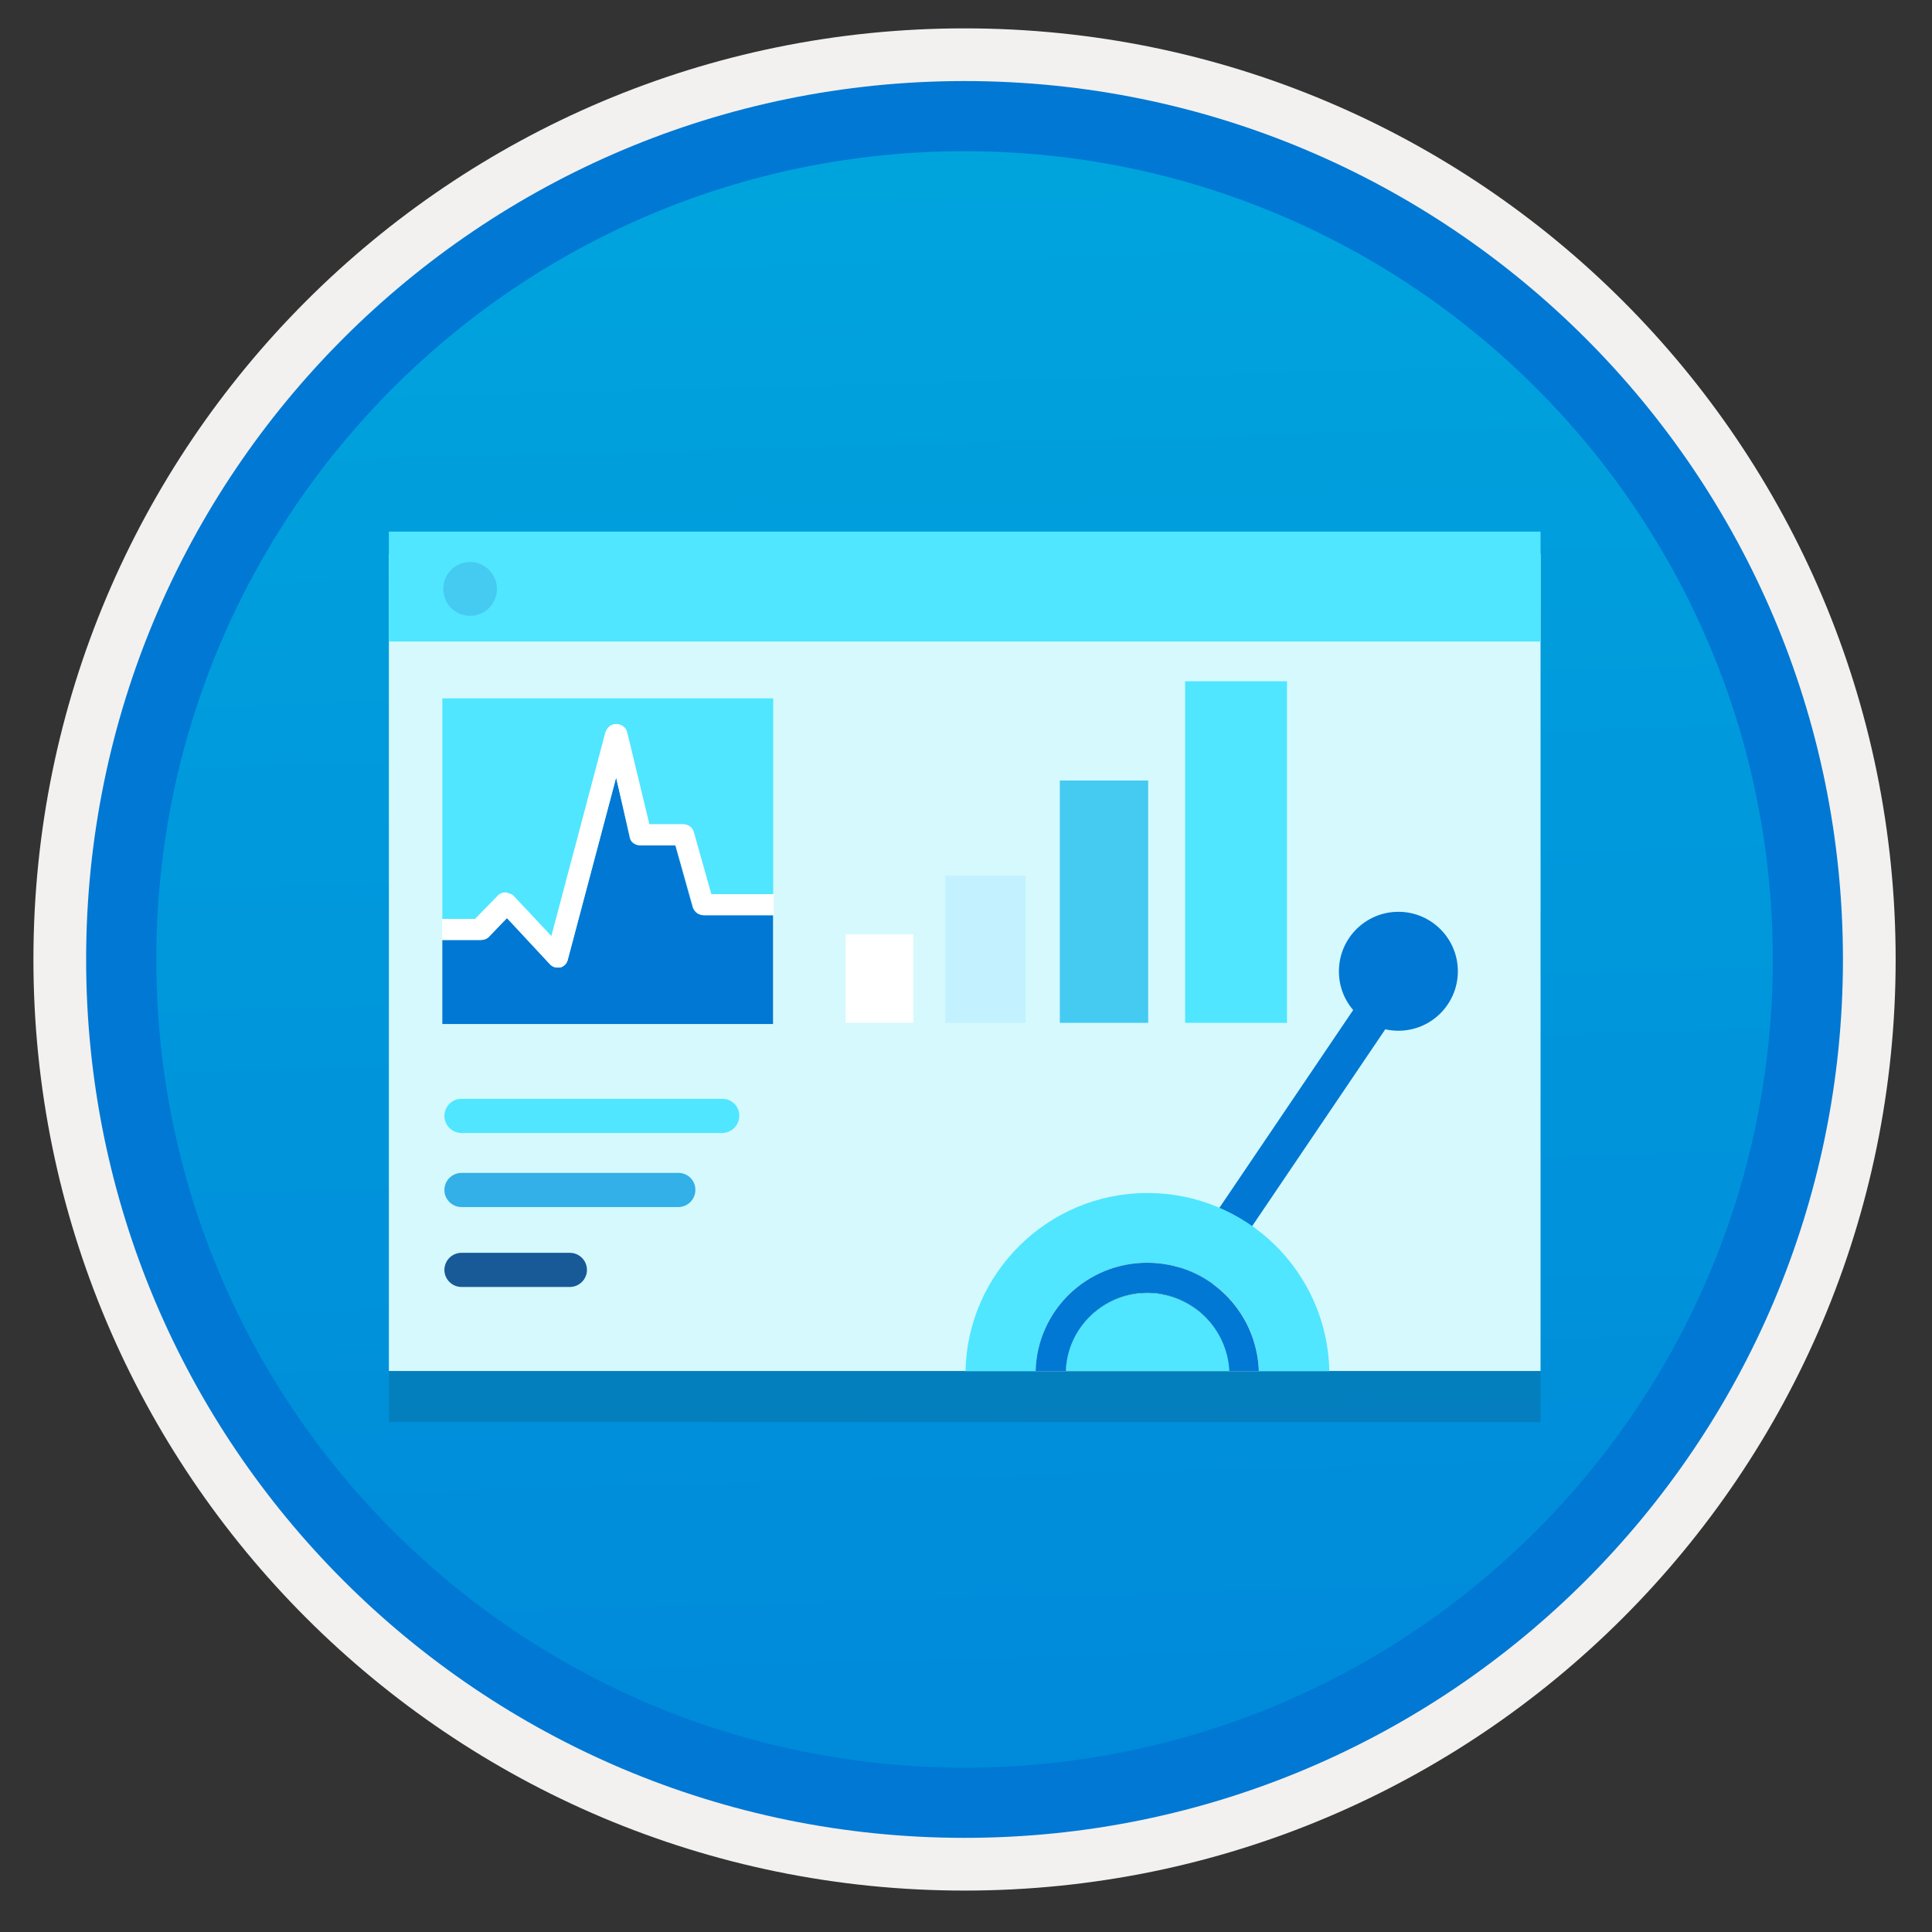
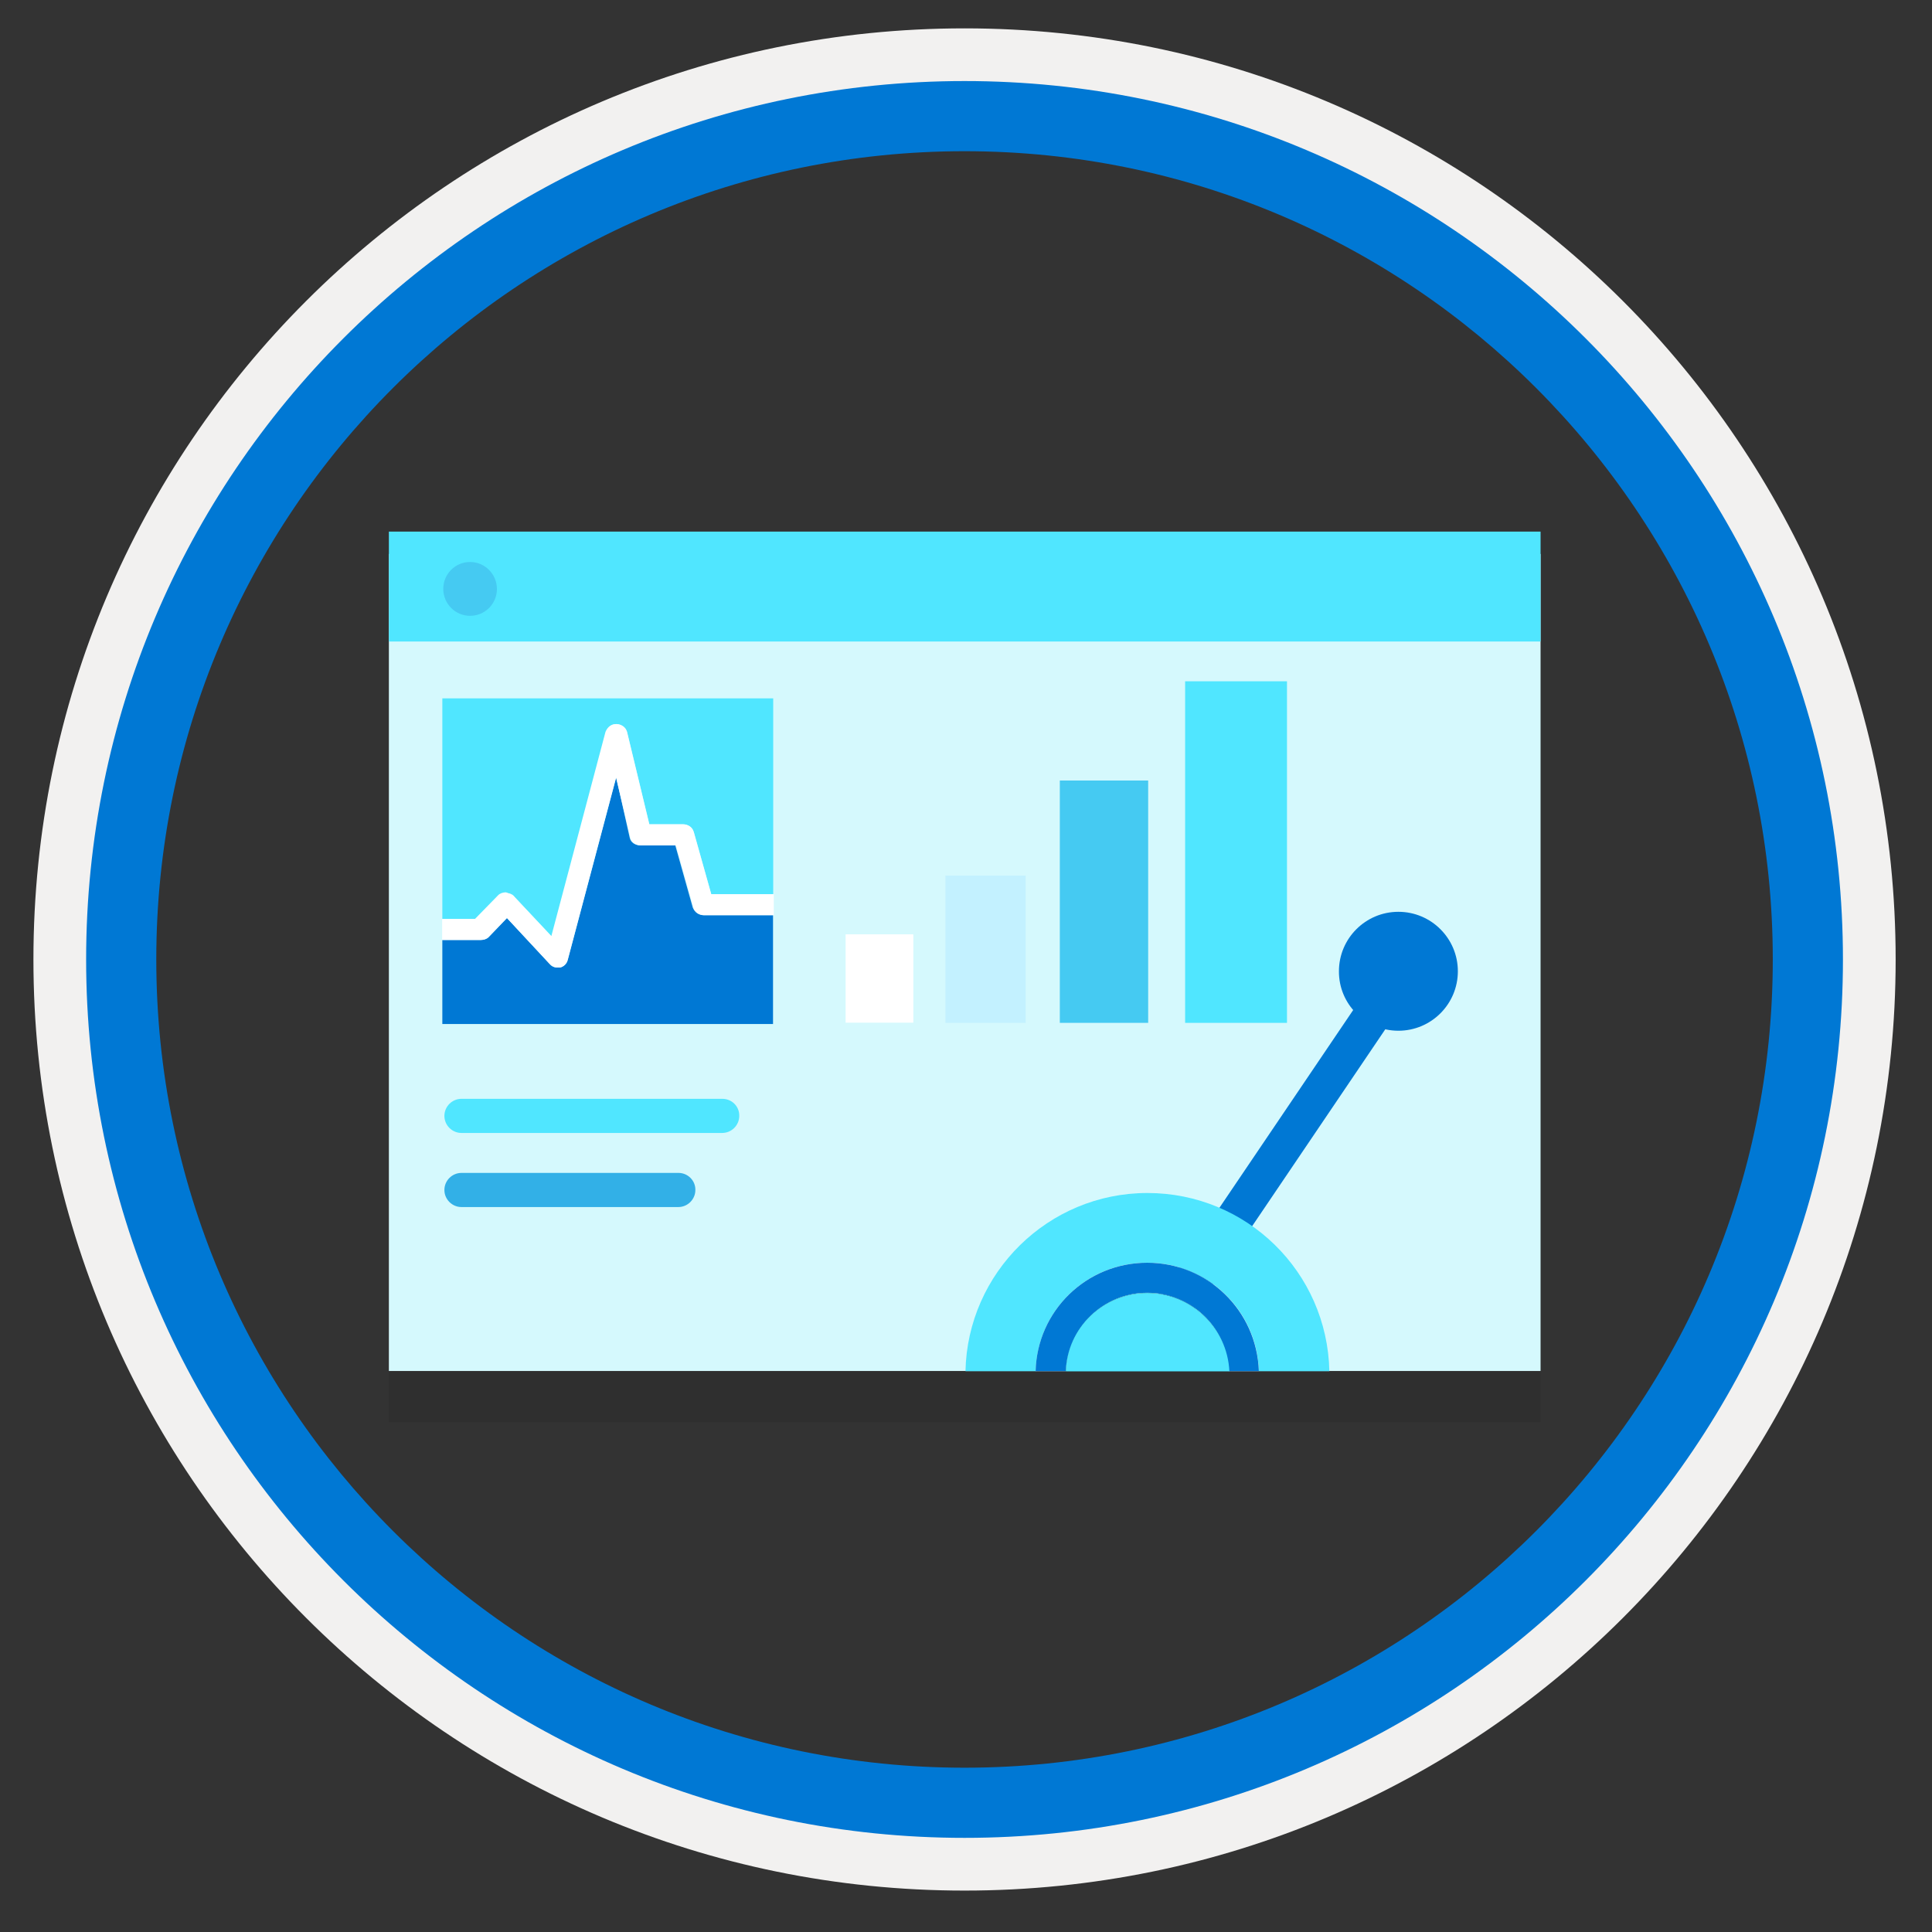
<svg xmlns="http://www.w3.org/2000/svg" width="103" height="103" viewBox="0 0 103 103" fill="none">
  <rect x="0" y="0" width="103" height="103" fill="#333333" stroke="none" />
-   <path d="M51.422 97.961C25.572 97.961 4.612 77.011 4.612 51.151C4.612 25.291 25.572 4.341 51.422 4.341C77.272 4.341 98.232 25.301 98.232 51.151C98.232 77.001 77.272 97.961 51.422 97.961Z" fill="url(#paint0_linear)" />
  <path fill-rule="evenodd" clip-rule="evenodd" d="M97.322 51.152C97.322 76.502 76.772 97.052 51.422 97.052C26.072 97.052 5.522 76.502 5.522 51.152C5.522 25.802 26.072 5.252 51.422 5.252C76.772 5.252 97.322 25.802 97.322 51.152ZM51.422 1.512C78.842 1.512 101.062 23.732 101.062 51.152C101.062 78.572 78.832 100.792 51.422 100.792C24.002 100.792 1.782 78.562 1.782 51.152C1.782 23.732 24.002 1.512 51.422 1.512Z" fill="#F2F1F0" />
  <path fill-rule="evenodd" clip-rule="evenodd" d="M94.512 51.151C94.512 74.951 75.222 94.241 51.422 94.241C27.622 94.241 8.332 74.951 8.332 51.151C8.332 27.351 27.622 8.061 51.422 8.061C75.222 8.061 94.512 27.351 94.512 51.151ZM51.422 4.321C77.282 4.321 98.252 25.291 98.252 51.151C98.252 77.011 77.282 97.981 51.422 97.981C25.562 97.981 4.592 77.011 4.592 51.151C4.592 25.291 25.552 4.321 51.422 4.321Z" fill="#0078D4" />
  <path opacity="0.15" d="M20.732 75.811H82.132V32.252H20.732V75.811V75.811Z" fill="#1F1D20" />
  <path d="M20.732 73.091H82.132V29.531H20.732V73.091V73.091Z" fill="#D5F9FD" />
  <path d="M20.732 34.201H82.132V28.341H20.732V34.201V34.201Z" fill="#50E6FF" />
  <path d="M25.062 32.831C25.852 32.831 26.492 32.191 26.492 31.401C26.492 30.611 25.852 29.961 25.062 29.961C24.272 29.961 23.632 30.601 23.632 31.391C23.632 32.181 24.262 32.831 25.062 32.831Z" fill="#45CAF2" />
  <path d="M48.692 49.812H45.082V54.522H48.692V49.812Z" fill="white" />
  <path d="M54.682 46.681H50.402V54.531H54.682V46.681Z" fill="#C3F1FF" />
  <path d="M61.212 41.611H56.502V54.531H61.212V41.611Z" fill="#45CAF2" />
  <path d="M68.612 36.321H63.182V54.531H68.612V36.321Z" fill="#50E6FF" />
  <path d="M36.932 48.382L36.002 45.072H34.142C33.882 45.072 33.622 44.922 33.572 44.662L32.852 41.452L30.272 51.172C30.222 51.372 30.062 51.532 29.862 51.582C29.812 51.582 29.762 51.582 29.712 51.582C29.562 51.582 29.402 51.532 29.302 51.382L27.032 48.942L26.052 49.962C25.952 50.062 25.792 50.112 25.642 50.112H23.582V54.592H41.212V48.792H37.502C37.242 48.782 37.032 48.632 36.932 48.382Z" fill="#0078D4" />
  <path d="M26.622 47.771C26.722 47.671 26.882 47.621 27.032 47.621C27.182 47.621 27.342 47.671 27.442 47.821L29.452 49.961L32.342 39.061C32.392 38.751 32.602 38.601 32.862 38.601C33.122 38.601 33.322 38.801 33.432 39.011L34.622 43.951H36.422C36.682 43.951 36.882 44.101 36.992 44.361L37.922 47.671H41.222V37.231H23.582V48.991H25.382L26.622 47.771Z" fill="#50E6FF" />
  <path d="M37.912 47.662L36.982 44.352C36.932 44.102 36.672 43.942 36.412 43.942H34.612L33.422 39.012C33.372 38.762 33.112 38.602 32.852 38.602C32.592 38.602 32.392 38.752 32.282 39.012L29.392 49.912L27.382 47.772C27.282 47.672 27.122 47.622 26.972 47.572C26.822 47.572 26.662 47.622 26.562 47.722L25.322 48.992H23.572V50.112H25.632C25.782 50.112 25.942 50.062 26.042 49.962L27.022 48.942L29.292 51.382C29.392 51.482 29.552 51.582 29.702 51.582C29.752 51.582 29.802 51.582 29.852 51.582C30.062 51.532 30.212 51.382 30.262 51.172L32.842 41.452L33.612 44.662C33.662 44.912 33.922 45.072 34.182 45.072H36.042L36.972 48.382C37.022 48.632 37.282 48.792 37.542 48.792H41.252V47.672H37.912V47.662Z" fill="white" />
  <path d="M38.512 58.581H24.602C24.102 58.581 23.692 58.991 23.692 59.491C23.692 59.991 24.102 60.401 24.602 60.401H38.502C39.002 60.401 39.412 59.991 39.412 59.491C39.422 58.981 39.012 58.581 38.512 58.581Z" fill="#50E6FF" />
  <path d="M36.172 62.531H24.602C24.102 62.531 23.692 62.941 23.692 63.441C23.692 63.941 24.102 64.351 24.602 64.351H36.162C36.662 64.351 37.072 63.941 37.072 63.441C37.082 62.941 36.672 62.531 36.172 62.531Z" fill="#32B0E7" />
-   <path fill-rule="evenodd" clip-rule="evenodd" d="M24.602 66.791H30.382C30.882 66.791 31.292 67.201 31.292 67.701C31.292 68.201 30.882 68.611 30.382 68.611H24.602C24.102 68.611 23.692 68.201 23.692 67.701C23.692 67.211 24.092 66.791 24.602 66.791Z" fill="#185A97" />
  <path d="M74.892 49.781L60.012 71.781L61.762 72.751L76.642 50.751L74.892 49.781Z" fill="#0078D4" />
  <path d="M61.162 67.322C64.412 67.322 67.032 69.892 67.112 73.102H70.872C70.762 67.812 66.462 63.602 61.172 63.602C55.882 63.602 51.582 67.852 51.472 73.102H55.232C55.292 69.892 57.912 67.322 61.162 67.322Z" fill="#50E6FF" />
  <path d="M61.162 67.321C57.912 67.321 55.292 69.891 55.212 73.101H56.822C56.932 70.771 58.832 68.921 61.162 68.921C63.492 68.921 65.432 70.761 65.502 73.101H67.112C67.002 69.861 64.372 67.321 61.162 67.321Z" fill="#E7E8EA" />
  <path d="M61.162 68.931C58.832 68.931 56.892 70.771 56.822 73.111H65.542C65.432 70.771 63.492 68.931 61.162 68.931Z" fill="#1F1D21" />
  <path d="M74.552 54.951C76.302 54.951 77.722 53.531 77.722 51.781C77.722 50.031 76.302 48.611 74.552 48.611C72.802 48.611 71.382 50.031 71.382 51.781C71.372 53.531 72.792 54.951 74.552 54.951Z" fill="#0078D4" />
  <path d="M61.162 67.321C57.912 67.321 55.292 69.891 55.212 73.101H56.822C56.932 70.771 58.832 68.921 61.162 68.921C63.492 68.921 65.432 70.761 65.502 73.101H67.112C67.002 69.861 64.372 67.321 61.162 67.321Z" fill="#0078D4" />
  <path d="M61.162 68.931C58.832 68.931 56.892 70.771 56.822 73.111H65.542C65.432 70.771 63.492 68.931 61.162 68.931Z" fill="#50E6FF" />
  <defs>
    <linearGradient id="paint0_linear" x1="49.652" y1="-13.642" x2="53.635" y2="132.126" gradientUnits="userSpaceOnUse">
      <stop stop-color="#00ABDE" />
      <stop offset="1" stop-color="#007ED8" />
    </linearGradient>
  </defs>
</svg>